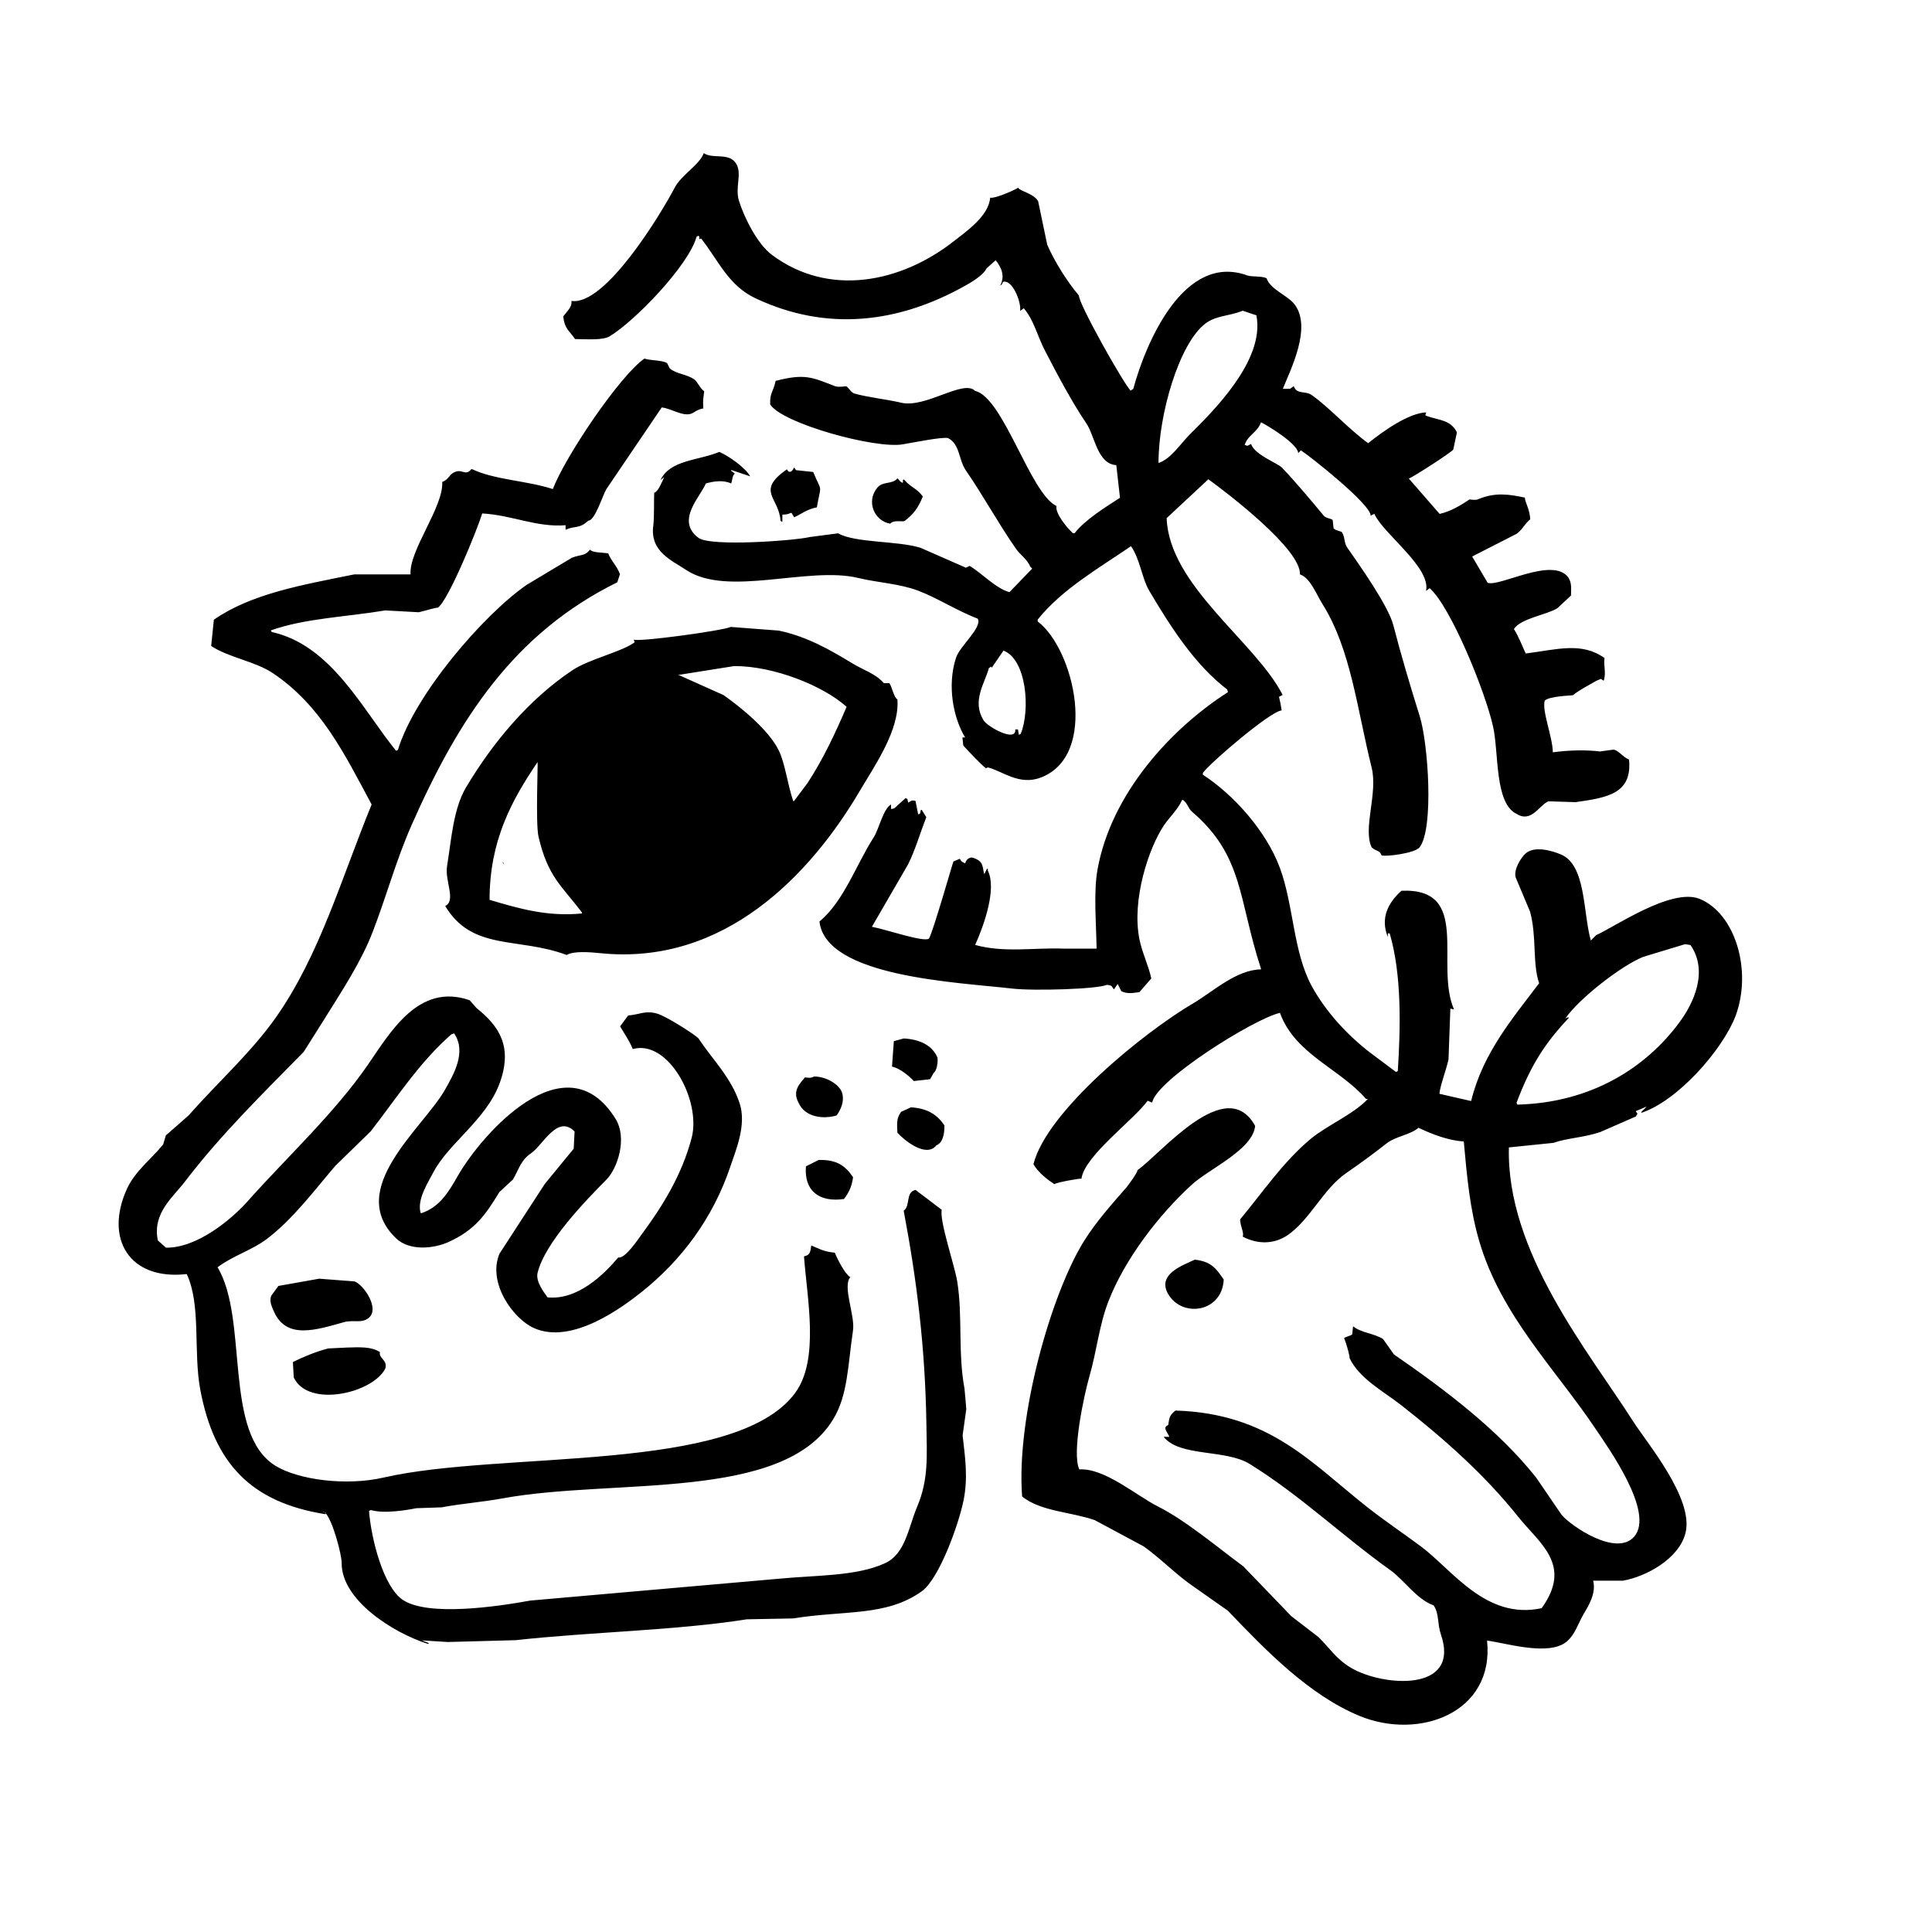
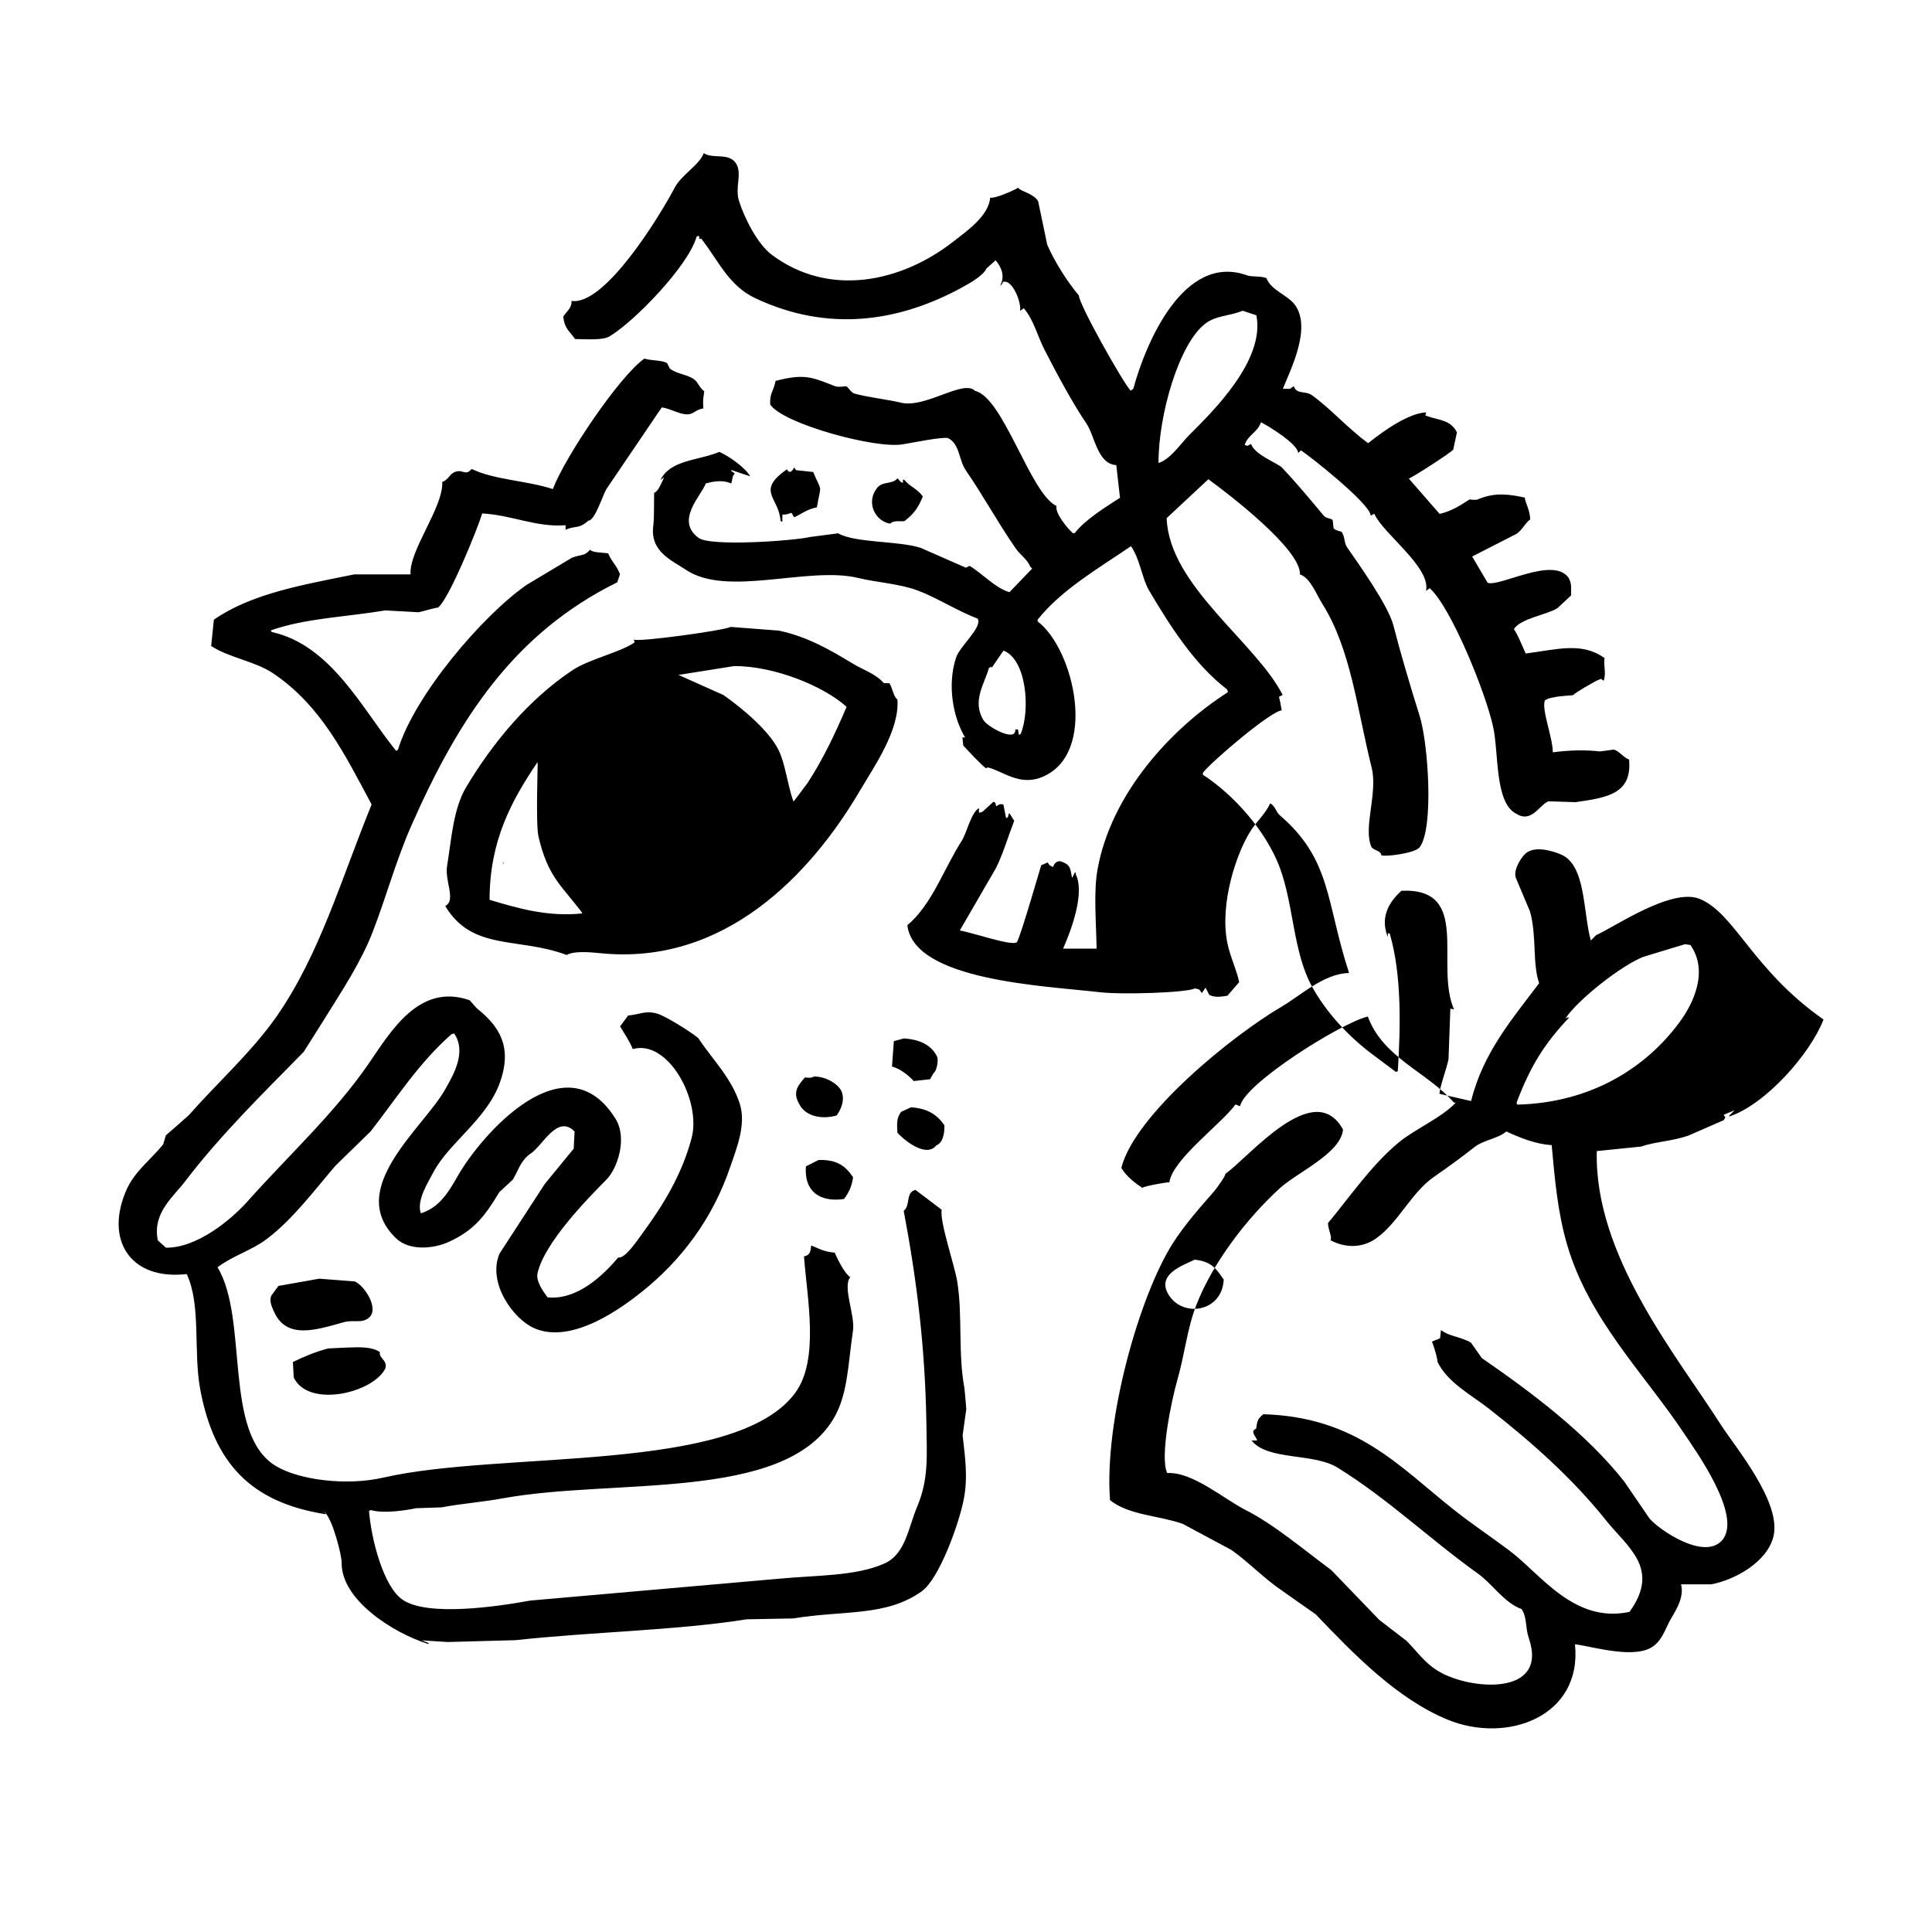
<svg xmlns="http://www.w3.org/2000/svg" xml:space="preserve" style="enable-background:new 0 0 2000 2000;" viewBox="0 0 2000 2000" y="0px" x="0px" id="レイヤー_1" version="1.1">
  <style type="text/css">
	.st0{fill:#FFFFFF;}
	.st1{fill-rule:evenodd;clip-rule:evenodd;}
</style>
-   <rect height="2000" width="2000" class="st0" y="0" />
  <g>
    <g>
-       <path d="M1759.4,930.5c-29.1-11.8-88.5,29.4-107,37.5c-1.9,1.9-3.8,3.8-5.6,5.6c-8.2-29.1-4.8-78.2-31-89.1    c-8.5-3.6-27.1-9.4-36.6-0.9c-4.1,3.6-12.3,15.8-10.3,24.4c5,11.9,10,23.8,15,35.7c7.1,25.7,2.3,53.7,9.4,74.1    c-27,36-58.1,71.7-70.4,122c-10.9-2.5-21.9-5-32.8-7.5c0.5-7.8,6.9-24.2,9.4-35.7c0.6-17.5,1.3-35,1.9-52.5    c1.3,0.3,2.5,0.6,3.8,0.9c-20.3-46.5,18.6-126-54.4-122.9c-13.4,12-22.3,27.9-14.1,47.9c0-1.3,0-2.5,0-3.8c0.6,0,1.3,0,1.9,0    c12.7,43.5,11.2,97.9,8.4,142.6c-0.6,0.3-1.3,0.6-1.9,0.9c-8.8-6.6-17.5-13.1-26.3-19.7c-23.7-18.1-46.3-42.4-61-69.4    c-19.1-35.2-18.6-83.4-32.8-122c-14-38-47.8-75.9-79.8-96.6c0-0.6,0-1.3,0-1.9c7.3-10.3,70.2-64.1,81.6-64.7    c-0.9-5.9-1.5-8.7-2.8-14.1c1.3-0.6,2.5-1.3,3.8-1.9c-27.9-54.8-117.5-113-120.1-183c14.4-13.4,28.8-26.9,43.2-40.3    c20.7,15.1,96,72.6,94.8,98.5c10.8,3.7,16.7,20.2,23.5,31c29.3,46.8,35.7,108.8,50.7,168.9c6.7,26.9-9.3,62.9,0,82.6    c4.4,4.4,8.5,2.8,10.3,8.4c4.7,1.5,34.6-2.2,39.4-8.4c14.9-19.5,8.9-107.8,0-136c-9.8-31.2-19.7-64.6-27.2-93.8    c-5.2-20.3-35.7-63.2-47.9-80.7c-3.3-4.8-2-10.8-5.6-16c-0.2-0.3-7.1-1.6-8.4-3.8c-0.3-2.8-0.6-5.6-0.9-8.4    c-1.5-1.9-6.7-1.5-9.4-4.7c-14-16.9-28.1-33.8-43.2-49.7c-4.1-4.4-28.2-13.1-31.9-24.4c-1.3,0.6-2.5,1.3-3.8,1.9    c-0.9-0.3-1.9-0.6-2.8-0.9c3-10.1,13.3-13,16.9-23.5c9.3,4.8,38,22.7,38.5,31.9c0.9-0.9,1.9-1.9,2.8-2.8    c9.1,5.8,72.4,55.8,72.2,67.6c1.3-0.6,2.5-1.3,3.8-1.9c8.9,20.5,58.9,55.4,53.5,79.8c1.3-0.9,2.5-1.9,3.8-2.8    c21.9,19.3,57.8,107.5,65.7,143.6c6,27.3,1.4,79.3,24.4,90.1c15.2,9.5,23.3-9.1,32.8-13.1c9.4,0.3,18.8,0.6,28.1,0.9    c33.6-4.8,58.6-8.9,55.4-44.1c-6.1-2.3-10.8-9.5-16-10.3c-4.7,0.6-9.4,1.3-14.1,1.9c-13-1.6-30.8-1.6-48.8,0.9    c-0.3-16.2-11.5-43-8.4-53.5c4.6-4.8,28.7-5.3,29.1-5.6c6.3-5.2,17.6-11,24.4-15c1.6-0.6,3.1-1.3,4.7-1.9c0.9,0.6,1.9,1.3,2.8,1.9    c2.9-8-0.3-15,0.9-23.5c-23.7-16.9-48.8-8.9-81.6-4.7c-4-8.6-7.3-17.7-12.2-25.3c7.2-11.2,33.6-14.5,45-21.6    c4.7-4.4,9.4-8.8,14.1-13.1c0.2-9.1,0.7-12.9-2.8-18.8c-16.4-21.8-71,10.1-83.5,5.6c-5.3-9.1-10.6-18.1-16-27.2    c15.3-7.8,30.7-15.6,46-23.5c5.8-4,8.6-10.8,14.1-15c-0.5-10.5-5.2-16.9-5.6-22.5c-15.9-3.3-30.6-5.9-48.8,1.9c-2.4,1-8.4,0-8.4,0    c-8.9,5.8-18.6,12.1-31,15c-10.6-12.2-21.3-24.4-31.9-36.6c4.6-1.6,43.8-26.9,46-30c1.3-5.9,2.5-11.9,3.8-17.8    c-6.5-13.1-18.3-12.4-31-16.9c-3.2-1.3-1-0.8-0.9-3.8c-17.7,0.7-43.5,18.6-60,31.9c-21.6-15.9-39.1-36-58.2-49.7    c-7-5-15.7-0.3-18.8-9.4c-1.3,0.9-2.5,1.9-3.8,2.8c-2.5,0-5,0-7.5,0c7.3-18.6,30.5-63.2,12.2-87.3c-7.4-9.7-24.8-15.1-29.1-27.2    c-4.8-2.4-15.5-1.3-19.7-2.8c-66-24.2-105.6,70.5-118.2,117.3c-0.9,0.6-1.9,1.3-2.8,1.9c-7.9-8.4-53.9-90-53.5-98.5    c-12-14-25.3-35.3-32.8-52.5c-3.1-15-6.3-30-9.4-45c-4.5-8.3-19.7-10.7-20.6-14.1c-5.6,3.4-24.8,11.6-29.1,10.3    c-1.3,19-25.4,35.5-37.5,45c-54.7,43-129.5,58.4-188.6,14.1c-14.7-11-28.2-37.8-33.8-55.4c-4.6-14.3,3.3-27.8-2.8-38.5    c-7.2-12.5-24.2-4.7-33.8-11.3c-3.9,11.7-23.2,22.6-30,35.7c-15.2,28.8-72.3,122.7-107,117.3c1,6.2-4.4,10.6-8.4,16    c1.3,13.3,6.8,15.3,12.2,23.5c12.6,0.1,28.6,1.4,35.7-2.8c25.5-15.2,81.8-73.1,90.1-103.2c0.6-0.3,1.3-0.6,1.9-0.9    c0.3,0.3,0.6,0.6,0.9,0.9c-0.1,2.7-0.6,2.9,1.9,1.9c18.2,23.1,28.2,48.7,56.3,61.9c75.1,35.3,148.3,24.6,213.9-11.3    c7.8-4.3,21.5-11.8,25.3-19.7c3.1-2.8,6.3-5.6,9.4-8.4c5.4,6.7,10.2,15.8,4.7,26.3c2.2-1.6,1.6-0.9,2.8-3.8    c9.5-3.5,19.3,20.8,17.8,30c1.3-0.9,2.5-1.9,3.8-2.8c10.3,11.9,14,28.5,21.6,43.2c12.8,24.9,28.8,54.9,43.2,76    c8.7,12.8,11.4,42.1,31,43.2c1.3,11.3,2.5,22.5,3.8,33.8c-14.7,9.5-36.3,22.8-46.9,36.6c-0.6,0-1.3,0-1.9,0    c-6.3-5.6-18.7-21.1-16.9-28.1c-27.2-12.7-55-112.6-84.4-119.2c-12-12.3-51.3,18.5-76.9,12.2c-12.5-3.1-34.6-5.6-47.9-9.4    c-3.7-1.1-5.8-6-8.4-7.5c-0.3-0.2-8,1.2-11.3,0c-24.2-9.3-31.4-13.5-61.9-5.6c-2.3,11.6-6.2,12.2-5.6,24.4    c12.7,19.8,108.8,46.1,137,41.3c14.6-2.5,39.1-7.5,46.9-6.6c12.8,6.5,10.8,22.1,18.8,33.8c17.8,25.8,33.1,54.1,51.6,80.7    c4.4,6.4,11.6,10.8,15,18.8c0.6,0.6,1.3,1.3,1.9,1.9c-7.8,8.1-15.6,16.3-23.5,24.4c-14-3.7-29.1-20.1-41.3-27.2    c-1.3,0.6-2.5,1.3-3.8,1.9c-15.6-6.9-31.3-13.8-46.9-20.6c-23.4-7.4-67.6-4.9-85.4-15c-9.7,1.3-19.4,2.5-29.1,3.8    c-15.8,3.8-102.9,10.2-115.4,0.9c-24.3-18,2.7-43.4,7.5-56.3c7.7-2.2,17.8-4,26.3,0c1.6-4.1,0.8-7.7,3.8-10.3    c-1.3-0.9-2.5-1.9-3.8-2.8c0-0.3,0-0.6,0-0.9c6.6,2.2,13.1,4.4,19.7,6.6c-5-9-21.8-20.8-31.9-25.3c-22.4,9.2-50.7,8.1-61,29.1    c1.3-0.9,2.5-1.9,3.8-2.8c-2.5,5.4-6.2,15-10.3,16c-0.3,9.5,0.1,26.2-0.9,33.8c-3.8,27.1,19.2,36.2,33.8,46    c42.9,28.7,126.5-4.1,178.3,8.4c19.7,4.8,42.5,5.8,61.9,13.1c19,7.1,40.6,20.9,61.9,29.1c4.8,9.1-18.6,28.3-22.5,40.3    c-9.4,28.6-3,62.2,9.4,82.6c-0.9,0-1.9,0-2.8,0c0.3,2.8,0.6,5.6,0.9,8.4c4.8,5.2,18.4,19.9,23.5,23.5c0.6-0.3,1.3-0.6,1.9-0.9    c15.6,3.9,32.5,19.3,55.4,10.3c59.5-23.4,33.9-132.9-3.8-161.4c0-0.6,0-1.3,0-1.9c25-31.3,63.1-53.1,96.6-76    c9.4,13.5,11.3,33.3,18.8,46c22,37.2,47.1,76.6,80.7,102.3c0.3,0.9,0.6,1.9,0.9,2.8c-58.3,37.2-121,104.6-135.1,183.9    c-4.1,23-1.4,53.6-0.9,81.6c-11.6,0-23.1,0-34.7,0c-29.9-1.1-61.4,4.5-91-3.8c9.3-20.8,22.5-58.3,13.1-76.9c0-0.6,0-1.3,0-1.9    c-0.3,0-0.6,0-0.9,0c-0.9,1.9-1.9,3.8-2.8,5.6c-2.2-7.8-0.3-13.3-11.3-16.9c-2.2-1.2-7.2,0.3-8.4,5.6c-3.3-1.4-4-1.6-5.6-4.7    c-2.2,0.9-4.4,1.9-6.6,2.8c-0.5,0.4-20.7,71.6-25.3,79.8c-5.1,4.2-44.8-9.6-59.1-12.2c12.5-21.6,25-43.2,37.5-64.7    c7.6-15.4,12.1-31.5,18.8-48.8c-1.6-2.5-3.1-5-4.7-7.5c-0.3,0-0.6,0-0.9,0c-0.3,1.3-0.6,2.5-0.9,3.8c-0.6,0.3-1.3,0.6-1.9,0.9    c-0.9-4.7-1.9-9.4-2.8-14.1c-4.2-0.8-4.3-0.1-7.5,1.9c-0.3-1.3-0.6-2.5-0.9-3.8c-0.6-0.3-1.3-0.6-1.9-0.9    c-3.4,3.1-6.9,6.3-10.3,9.4c-1.9,1.5-1.3,1.3-4.7,1.9c0-1.6,0-3.1,0-4.7c-8.1,4.4-12.7,25.9-17.8,33.8    c-18,27.8-31.1,66.6-56.3,87.3c6.4,57.6,143,62.9,198.9,69.4c22.7,2.7,89.5,0.6,98.5-3.8c6.3,0.7,4.5,1.4,7.5,4.7    c1.3-1.9,2.5-3.8,3.8-5.6c1.3,2.5,2.5,5,3.8,7.5c6.4,3.1,12.1,1.8,18.8,0.9c4.1-4.7,8.1-9.4,12.2-14.1    c-2.5-12.4-9.4-26.5-12.2-40.3c-8.4-40.9,9.6-94.9,25.3-118.2c5.6-8.3,14.6-16.6,18.8-26.3c0.3,0,0.6,0,0.9,0    c4.8,3.3,5.3,8.7,9.4,12.2c53.4,45.8,47.7,90.1,71.3,162.3c0,0.3,0,0.6,0,0.9c-25.4,0.3-50.2,23.4-69.4,34.7    c-51.3,30-152.2,111.8-166.1,167c5.4,9.1,14.6,16,21.6,20.6c3.4-2,26.4-6.1,28.1-5.6c3.3-23.9,53.9-60.5,68.5-80.7    c1.6,0.6,3.1,1.3,4.7,1.9c4.3-23.4,105.1-86.6,132.3-92.9c15.4,42.7,62.2,57.9,89.1,89.1c0.6,0,1.3,0,1.9,0    c-14.1,15.4-43.1,27.9-59.1,41.3c-28.7,24-49.2,54.6-73.2,83.5c0.6,8.6,4.2,12.9,2.8,17.8c16,8.3,33,7.8,46.9-1.9    c23.1-16.2,36.3-47.3,60-63.8c16.3-11.3,27.9-19.8,42.2-31c9.4-7.3,23.9-8.5,32.8-16c13.1,6.1,30.2,13.2,46.9,14.1    c3.3,36.9,6.4,70.4,16,103.2c22.6,77.4,80.2,133.9,121,195.2c11.8,17.7,61.1,85.8,39.4,110.7c-18.4,21.1-64.9-10.6-75.1-22.5    c-8.8-12.8-17.5-25.6-26.3-38.5c-39.2-49.5-94.8-91.4-147.3-127.6c-3.8-5.3-7.5-10.6-11.3-16c-10.3-6.2-22.3-6.2-31-13.1    c-0.3,2.8-0.6,5.6-0.9,8.4c-2,1.5-6.5,2.3-8.4,3.8c3,7.3,6.2,19.8,5.6,20.6c10.3,21.6,35.4,34.6,53.5,48.8    c43.8,34.3,86.2,71.8,121,115.4c22.2,27.9,56.8,49.8,24.4,94.8c-57.8,12.4-92.5-39.8-124.8-63.8c-19-14.2-38-26.8-56.3-41.3    c-57.6-45.5-101.1-96.6-198-99.5c-6,5-6.1,6.3-7.5,15c-5.7,2.4-1.8,6.1,0.9,11.3c0,0.3,0,0.6,0,0.9c-1.9,0-3.8,0-5.6,0    c16.6,21,64.1,12.6,89.1,28.1c52.3,32.4,95.5,74.1,145.4,109.8c14.8,10.6,27.2,30.2,45,36.6c5.9,8.6,3.7,19,7.5,30    c20.8,60.7-60.6,53.8-92.9,34.7c-15.2-8.9-22-20.2-33.8-31.9c-9.4-7.2-18.8-14.4-28.1-21.6c-16.6-17.2-33.2-34.4-49.7-51.6    c-27.2-20.1-59.5-47.4-88.2-61.9c-23-11.6-55.3-40-81.6-38.5c-8-16.8,4.8-76.5,10.3-95.7c7.9-27.3,10.1-53,19.7-77.9    c17-44.1,52.4-90,86.3-121c18.3-16.8,63.4-36.3,65.7-61c-29.9-54.4-97.3,28.7-122,46c1.6,0.4-9.5,15.8-11.3,17.8    c-13.6,15.6-30.7,34.6-43.2,54.4c-34.6,54.9-71,183.3-64.7,265.5c19.7,15.6,49.5,15.6,75.1,24.4c16.9,9.1,33.8,18.1,50.7,27.2    c17.9,12.7,34.4,30.1,52.5,42.2c11.6,8.1,23.1,16.3,34.7,24.4c39.3,41.2,84.1,87.3,136,108.8c61.9,25.7,140.1-3,132.3-77.9    c19.5,2.6,64.5,16.6,82.6,0.9c9-7.8,11.4-18.4,17.8-29.1c4.6-7.7,12.8-21.1,9.4-33.8c10.3,0,20.6,0,31,0    c23.8-4.2,58.2-22.7,64.7-49.7c8.6-35.5-40.2-93.1-54.4-115.4c-46-72.1-131.3-175.1-128.5-283.4c15.3-1.6,30.7-3.1,46-4.7    c14.5-5.1,32.1-5.5,48.8-11.3c12.2-5.3,24.4-10.6,36.6-16c2.5-4.7,2-1.3,0-5.6c3.8-1.6,7.5-3.1,11.3-4.7c-1.9,1.9-3.8,3.8-5.6,5.6    c0,0.3,0,0.6,0,0.9c37.1-12.1,83.7-64.4,97.6-100.4C1814.2,1004,1795.9,945.3,1759.4,930.5z M1056.6,759.8    c-0.6,0.3-1.3,0.6-1.9,0.9c-0.3-1.9-0.6-3.8-0.9-5.6c-0.9,0-1.9,0-2.8,0c1.2,13.9-28.7-2.7-32.8-9.4c-12.4-20.1,1.2-38.2,5.6-54.4    c2.5-0.5,1.7-2.6,2.8,0c4.1-5.9,8.1-11.9,12.2-17.8C1062.7,682.5,1066.8,735.1,1056.6,759.8z M1248,334.8    c11.1-8.3,23.7-7.3,38.5-13.1c4.7,1.6,9.4,3.1,14.1,4.7c9.3,46.7-45.7,100.2-69.4,123.8c-8.8,8.8-19.3,25.1-31.9,29.1    C1199.1,429.6,1220.6,355.3,1248,334.8z M1738.7,1058.1c-34.2,46.5-90.6,83.4-167.9,85.4c-0.3-0.6-0.6-1.3-0.9-1.9    c14.6-38.7,29.3-61.6,54.4-88.2c-2.2-0.5-1.3,0-3.8,0.9c13.1-19.6,57.6-54.7,80.7-63.8c14.4-4.4,28.8-8.8,43.2-13.1    c1.9,0.3,3.8,0.6,5.6,0.9C1768.7,1005.5,1753.3,1038.3,1738.7,1058.1z M998.4,1437.2c-6.9-37.3-1.7-74.9-7.5-110.7    c-2.7-16.7-18.5-62.4-16-74.1c-3.2-2.6-27.2-20.6-27.2-20.6c-10.6,2.5-4.9,16.2-12.2,21.6c13.3,70.4,22.2,140,23.5,220.5    c0.5,33,2.4,57.4-9.4,85.4c-9.4,22.3-12.2,49.4-33.8,59.1c-29.8,13.5-70.8,12.1-110.7,16c-85.4,7.5-170.8,15-256.1,22.5    c-33.9,6.2-106.3,16.9-132.3-0.9c-19.8-13.6-32.4-62.5-34.7-91.9c0.6-0.3,1.3-0.6,1.9-0.9c14.1,4.2,39.3-0.3,46.9-1.9    c8.8-0.3,17.5-0.6,26.3-0.9c21.3-4,41.4-5.3,63.8-9.4c114.9-20.9,289.6,3.6,341.5-81.6c15.3-25,15.2-55.5,20.6-91.9    c2.4-15.9-11.1-45.4-2.8-55.4c-5.6-3.2-13.6-19.2-16-25.3c-12.1-1.3-15.1-3.7-24.4-7.5c-0.9,6.4-1,10-7.5,11.3    c3.1,43.3,16.4,107.1-9.4,141.7c-62.2,83.4-303.2,59.1-426,87.3c-38.2,8.8-87.7,2.5-111.7-12.2c-54.7-33.6-27.5-151.6-60-205.5    c15.4-11.8,35.5-17.6,50.7-29.1c27.1-20.4,49.2-50.2,71.3-76c12.2-11.9,24.4-23.8,36.6-35.7c27.4-35.3,50.1-71.1,83.5-100.4    c0.9-0.3,1.9-0.6,2.8-0.9c13.2,19.3-0.6,42.6-9.4,58.2c-22.2,39.4-104,102.8-50.7,153.9c13.9,13.3,38.9,10.8,54.4,3.8    c26.9-12.3,37.8-27.3,52.5-51.6c4.7-4.4,9.4-8.8,14.1-13.1c6.7-11.6,8.1-19.9,18.8-27.2c12.3-8.4,27.2-40.5,45-22.5    c-0.3,5.9-0.6,11.9-0.9,17.8c-10,12.2-20,24.4-30,36.6c-15.6,24.1-31.3,48.2-46.9,72.2c-12.6,30.5,14.6,67.5,35.7,76.9    c39.7,17.8,92.7-22.4,111.7-37.5c40.7-32.5,73.6-75.7,91.9-130.4c5.4-16.2,16.7-42.4,9.4-64.7c-8.8-26.8-28.3-45.6-42.2-66.6    c0.5-1.6-32.6-23.2-43.2-26.3c-12.3-3.6-18.5,1.1-30,1.9c-2.8,3.8-5.6,7.5-8.4,11.3c4.1,6.9,10.3,16,13.1,23.5    c36.8-10.4,71.1,53.4,61,91.9c-10.1,38.4-30.1,70.5-50.7,98.5c-4.4,5.9-18.2,27.1-25.3,25.3c-14.9,17.7-42.1,44.5-73.2,41.3    c-4.2-5.8-12.4-16.6-10.3-25.3c7.5-31.4,50.2-75.3,71.3-96.6c11.4-11.5,21.9-42.8,9.4-62.9c-52-83.8-139.4,17.1-163.3,59.1    c-9.3,16.3-18.6,32.2-37.5,38.5c-0.3,0-0.6,0-0.9,0c-4.3-13.9,8-32.3,13.1-42.2c15.6-29.9,54.7-54.6,68.5-91.9    c14.2-38.5-0.8-59.7-23.5-77.9c-2.5-2.8-5-5.6-7.5-8.4c-52.6-18.2-81.7,32.7-105.1,66.6c-34.8,50.5-83.3,95.1-124.8,141.7    c-16.7,18.7-52.1,48.3-84.4,47.9c-2.8-2.5-5.6-5-8.4-7.5c-5.9-28.4,15.9-44.9,28.1-61c37.3-48.8,80.3-90.8,122.9-134.2    c7.5-11.9,15-23.8,22.5-35.7c16.8-27.1,36.7-57,48.8-88.2c14.6-37.8,24-73.7,40.3-110.7c48.7-110.4,106.3-198.9,213-251.5    c0.9-2.8,1.9-5.6,2.8-8.4c-3.7-9.6-8.7-12.9-12.2-21.6c-6.9-1-16.3-0.6-18.8-3.8c-5.7,7.1-9.2,4.6-18.8,8.4    c-15.6,9.4-31.3,18.8-46.9,28.1c-45,31.2-115.8,113.7-133.2,170.8c-0.6,0.3-1.3,0.6-1.9,0.9c-34.5-42.4-66.9-109.3-128.5-122.9    c-0.3-0.3-0.6-0.6-0.9-0.9c0-0.3,0-0.6,0-0.9c35.8-12.6,77-13.7,118.2-20.6c11.6,0.6,23.1,1.3,34.7,1.9c6.3-1.4,17.4-5,19.7-4.7    c10.9-7.2,41-81.2,46-97.6c31.3,1.8,56,14.6,86.3,12.2c0,1.6,0,3.1,0,4.7c9.9-4.5,14-0.6,23.5-9.4c6.9,0,14.6-25.7,18.8-32.8    c19.1-28.1,38.2-56.3,57.2-84.4c9.3,0.8,21.3,9.3,30,6.6c4.2-1.3,6-4.4,13.1-5.6c-0.6-9.7-0.1-9,0.9-17.8    c-4.7-3.2-6.4-9.3-10.3-12.2c-7.6-5.5-17.9-5.4-25.3-11.3c-0.9-1.9-1.9-3.8-2.8-5.6c-5.4-3.3-16.6-2.4-23.5-4.7    c-26.1,18.2-82.6,102.6-94.8,135.1c-25.8-8.6-60.7-9.6-83.5-20.6c-0.3,0-0.6,0-0.9,0c-6.4,8-9.6-1.7-18.8,3.8    c-4.2,2.5-5.2,7.2-11.3,9.4c1.4,26.1-34.6,71-32.8,95.7c-19.4,0-38.8,0-58.2,0c-53.8,10.9-106.3,19.8-145.4,46.9    c-0.9,9.1-1.9,18.1-2.8,27.2c17.8,11.9,45.6,15.9,63.8,28.1c50.1,33.6,74.5,84.2,102.3,136c-31.8,78-53.8,155.5-98.5,219.6    c-25.5,36.5-61.5,68.8-91,102.3c-7.8,6.9-15.6,13.8-23.5,20.6c-0.9,3.1-1.9,6.3-2.8,9.4c-11.9,14.8-29.2,27.7-37.5,46    c-23.5,51.6,2.5,95,61.9,88.2c15.1,32,6.6,80.7,14.1,120.1c14.4,75.6,52,116.2,129.5,128.5c0.2-0.4,0.3-0.7,0.3-0.9    c-0.4-0.4-0.8-0.8-1.2-1.1c-0.6-0.1-1.3-0.3-2-0.8c0.6,0,1.3,0.3,2,0.8c0.8,0.2,1.4,0.3,1.2,1.1c7.5,8.5,16.6,43,16.5,51.6    c-0.2,38,52.9,72,89.1,83.5c0.3,0,0.6,0,0.9,0c0-0.3,0-0.6,0-0.9c-2.4-0.9-4.7-1.8-7.1-2.7c-0.8,0-1.5-0.1-2.3-0.1    c0.6,0,1.3,0,1.9,0c0.1,0,0.3,0.1,0.4,0.1c8.9,0.6,17.9,1.2,26.8,1.7c23.5-0.6,46.9-1.3,70.4-1.9c78.2-8.6,166.1-10,239.3-21.6    c15.9-0.3,31.9-0.6,47.9-0.9c53.3-8.7,96.2-1.7,133.2-28.1c17.8-12.7,37.8-67.8,43.2-93.8c5-24.2,1.5-45.8-0.9-67.6    c1.3-9.1,2.5-18.1,3.8-27.2C999.7,1451,999.1,1444.1,998.4,1437.2z M809.9,532.7c4.3,0,5.1-0.3,9.4-1.9c0.9,1.6,1.9,3.1,2.8,4.7    c7.9-3.5,12.8-8.2,23.5-10.3c4.5-25.7,5.7-14-3.8-36.6c-5.9-0.6-11.9-1.3-17.8-1.9c-0.6-0.9-1.3-1.9-1.9-2.8    c-1.8,3.9-4.9,7-7.5,1.9c-32.6,22.9-8,28.9-6.6,53.5c0.6,0.3,1.3,0.6,1.9,0.9C809.9,537.7,809.9,535.2,809.9,532.7z M929,495.2    c-5.1,6.4-15,2.8-20.6,9.4c-12.3,14.4-3.2,34.8,13.1,37.5c3.7-4.3,13.5-1.6,15-2.8c9.6-7.6,13.5-12.7,18.8-25.3    c-5.5-8-13.1-10-18.8-16.9c-2.6-1.8-1.4,0.1-1.9,2.8C930.7,498.3,931.8,497.4,929,495.2z M929,724.1c-4.2-2.9-5.3-12.9-8.4-16.9    c-1.9,0-3.8,0-5.6,0c-9.1-10.2-20.7-13.2-32.8-20.6c-22.9-13.9-46.9-27.7-76-33.8c-16.6-1.3-33.2-2.5-49.7-3.8    c-9.5,4.1-95.9,15.8-100.4,13.1c0.3,0.9,0.6,1.9,0.9,2.8c-13.7,10.1-47.2,17.3-64.7,29.1c-44.7,29.9-81.9,74.2-109.8,121    c-13.3,22.3-15.2,53.9-19.7,81.6c-2.5,15.5,9.6,35.5-1.9,41.3c28.1,47,75.5,31.8,125.7,50.7c7.2-4.3,23.6-3,34.7-1.9    C749.9,1000,839.4,905.1,890.5,818C904.9,793.5,931.4,755.8,929,724.1z M602.5,945.6c-35.6,3.6-65.5-5.1-95.7-14.1    c0-60.7,22.4-102.4,49.7-142.6c0.5,0.5-2.1,63.5,0.9,76.9c9.7,42.2,24.2,51.1,45,78.8C602.5,944.9,602.5,945.2,602.5,945.6z     M836.1,810.4c-4.7,6.3-9.4,12.5-14.1,18.8c-0.3,0-0.6,0-0.9,0c-6.2-18.6-8.3-38.8-15-52.5c-10.1-20.7-38.6-44.2-57.2-57.2    c-15.3-6.9-30.7-13.8-46-20.6c-0.6,0-1.3,0-1.9,0c19.7-3.1,39.4-6.3,59.1-9.4c41.1-0.1,92.1,20.4,116.3,42.2    C864.7,759.1,851.9,786.2,836.1,810.4z M519.9,892.1c0.6,0.9,1.3,1.9,1.9,2.8C520.6,892.1,521.9,893.8,519.9,892.1z M935.6,1075    c-3.4,0.9-6.9,1.9-10.3,2.8c-0.6,8.8-1.3,17.5-1.9,26.3c7.9,1.7,17.7,9.6,22.5,15c5.6-0.6,11.3-1.3,16.9-1.9    c1.3-2.2,2.5-4.4,3.8-6.6c3-1.8,4.7-11.4,3.8-16C964.8,1081.7,951.5,1075.9,935.6,1075z M842.7,1114.4c-3.4,1.8-5.2,1.4-9.4,0.9    c-5.7,6.9-13.3,14.1-6.6,26.3c6.6,15.1,25.7,17.2,39.4,13.1c3.9-5.5,8.4-14.3,5.6-23.5C868.9,1122.4,855,1114.3,842.7,1114.4z     M932.8,1151c-4.6,6.4-4.4,11-3.8,21.6c7.2,8,29.8,26.3,40.3,13.1c6.7-2.8,8.4-11.5,8.4-20.6c-7.8-11.8-18.4-17.8-34.7-18.8    C939.7,1147.9,936.2,1149.5,932.8,1151z M847.4,1200.8c-4.4,2.2-8.8,4.4-13.1,6.6c-2.1,25.3,13.7,37.5,39.4,33.8    c5.3-7,8.1-13.2,9.4-22.5C875.1,1206.7,866.1,1200.3,847.4,1200.8z M1210.5,1341.5c15.4,22.7,54.7,16.2,56.3-16.9    c-7.7-11.2-12.7-18.7-30-20.6C1224.5,1309.9,1195.6,1319.5,1210.5,1341.5z M382,1364c11.1-9.6-5.5-34.1-15-37.5    c-12.2-0.9-24.4-1.9-36.6-2.8c-14.1,2.5-28.1,5-42.2,7.5c-2.5,3.4-5,6.9-7.5,10.3c-2,5.9,0.6,10.9,2.8,16    c12.9,29.7,44,19.1,72.2,11.3C366.3,1365.8,374.5,1370.5,382,1364z M398.9,1416.6c2.5-8.8-7.1-10.5-5.6-16.9    c-8.5-5.7-20.3-5.2-34.7-4.7c-6.3,0.3-12.5,0.6-18.8,0.9c-12.6,3.2-26.5,9-36.6,14.1c0.3,5.3,0.6,10.6,0.9,16    C319.3,1458,386.4,1442,398.9,1416.6z" class="st1" />
+       <path d="M1759.4,930.5c-29.1-11.8-88.5,29.4-107,37.5c-1.9,1.9-3.8,3.8-5.6,5.6c-8.2-29.1-4.8-78.2-31-89.1    c-8.5-3.6-27.1-9.4-36.6-0.9c-4.1,3.6-12.3,15.8-10.3,24.4c5,11.9,10,23.8,15,35.7c7.1,25.7,2.3,53.7,9.4,74.1    c-27,36-58.1,71.7-70.4,122c-10.9-2.5-21.9-5-32.8-7.5c0.5-7.8,6.9-24.2,9.4-35.7c0.6-17.5,1.3-35,1.9-52.5    c1.3,0.3,2.5,0.6,3.8,0.9c-20.3-46.5,18.6-126-54.4-122.9c-13.4,12-22.3,27.9-14.1,47.9c0-1.3,0-2.5,0-3.8c0.6,0,1.3,0,1.9,0    c12.7,43.5,11.2,97.9,8.4,142.6c-0.6,0.3-1.3,0.6-1.9,0.9c-8.8-6.6-17.5-13.1-26.3-19.7c-23.7-18.1-46.3-42.4-61-69.4    c-19.1-35.2-18.6-83.4-32.8-122c-14-38-47.8-75.9-79.8-96.6c0-0.6,0-1.3,0-1.9c7.3-10.3,70.2-64.1,81.6-64.7    c-0.9-5.9-1.5-8.7-2.8-14.1c1.3-0.6,2.5-1.3,3.8-1.9c-27.9-54.8-117.5-113-120.1-183c14.4-13.4,28.8-26.9,43.2-40.3    c20.7,15.1,96,72.6,94.8,98.5c10.8,3.7,16.7,20.2,23.5,31c29.3,46.8,35.7,108.8,50.7,168.9c6.7,26.9-9.3,62.9,0,82.6    c4.4,4.4,8.5,2.8,10.3,8.4c4.7,1.5,34.6-2.2,39.4-8.4c14.9-19.5,8.9-107.8,0-136c-9.8-31.2-19.7-64.6-27.2-93.8    c-5.2-20.3-35.7-63.2-47.9-80.7c-3.3-4.8-2-10.8-5.6-16c-0.2-0.3-7.1-1.6-8.4-3.8c-0.3-2.8-0.6-5.6-0.9-8.4    c-1.5-1.9-6.7-1.5-9.4-4.7c-14-16.9-28.1-33.8-43.2-49.7c-4.1-4.4-28.2-13.1-31.9-24.4c-1.3,0.6-2.5,1.3-3.8,1.9    c-0.9-0.3-1.9-0.6-2.8-0.9c3-10.1,13.3-13,16.9-23.5c9.3,4.8,38,22.7,38.5,31.9c0.9-0.9,1.9-1.9,2.8-2.8    c9.1,5.8,72.4,55.8,72.2,67.6c1.3-0.6,2.5-1.3,3.8-1.9c8.9,20.5,58.9,55.4,53.5,79.8c1.3-0.9,2.5-1.9,3.8-2.8    c21.9,19.3,57.8,107.5,65.7,143.6c6,27.3,1.4,79.3,24.4,90.1c15.2,9.5,23.3-9.1,32.8-13.1c9.4,0.3,18.8,0.6,28.1,0.9    c33.6-4.8,58.6-8.9,55.4-44.1c-6.1-2.3-10.8-9.5-16-10.3c-4.7,0.6-9.4,1.3-14.1,1.9c-13-1.6-30.8-1.6-48.8,0.9    c-0.3-16.2-11.5-43-8.4-53.5c4.6-4.8,28.7-5.3,29.1-5.6c6.3-5.2,17.6-11,24.4-15c1.6-0.6,3.1-1.3,4.7-1.9c0.9,0.6,1.9,1.3,2.8,1.9    c2.9-8-0.3-15,0.9-23.5c-23.7-16.9-48.8-8.9-81.6-4.7c-4-8.6-7.3-17.7-12.2-25.3c7.2-11.2,33.6-14.5,45-21.6    c4.7-4.4,9.4-8.8,14.1-13.1c0.2-9.1,0.7-12.9-2.8-18.8c-16.4-21.8-71,10.1-83.5,5.6c-5.3-9.1-10.6-18.1-16-27.2    c15.3-7.8,30.7-15.6,46-23.5c5.8-4,8.6-10.8,14.1-15c-0.5-10.5-5.2-16.9-5.6-22.5c-15.9-3.3-30.6-5.9-48.8,1.9c-2.4,1-8.4,0-8.4,0    c-8.9,5.8-18.6,12.1-31,15c-10.6-12.2-21.3-24.4-31.9-36.6c4.6-1.6,43.8-26.9,46-30c1.3-5.9,2.5-11.9,3.8-17.8    c-6.5-13.1-18.3-12.4-31-16.9c-3.2-1.3-1-0.8-0.9-3.8c-17.7,0.7-43.5,18.6-60,31.9c-21.6-15.9-39.1-36-58.2-49.7    c-7-5-15.7-0.3-18.8-9.4c-1.3,0.9-2.5,1.9-3.8,2.8c-2.5,0-5,0-7.5,0c7.3-18.6,30.5-63.2,12.2-87.3c-7.4-9.7-24.8-15.1-29.1-27.2    c-4.8-2.4-15.5-1.3-19.7-2.8c-66-24.2-105.6,70.5-118.2,117.3c-0.9,0.6-1.9,1.3-2.8,1.9c-7.9-8.4-53.9-90-53.5-98.5    c-12-14-25.3-35.3-32.8-52.5c-3.1-15-6.3-30-9.4-45c-4.5-8.3-19.7-10.7-20.6-14.1c-5.6,3.4-24.8,11.6-29.1,10.3    c-1.3,19-25.4,35.5-37.5,45c-54.7,43-129.5,58.4-188.6,14.1c-14.7-11-28.2-37.8-33.8-55.4c-4.6-14.3,3.3-27.8-2.8-38.5    c-7.2-12.5-24.2-4.7-33.8-11.3c-3.9,11.7-23.2,22.6-30,35.7c-15.2,28.8-72.3,122.7-107,117.3c1,6.2-4.4,10.6-8.4,16    c1.3,13.3,6.8,15.3,12.2,23.5c12.6,0.1,28.6,1.4,35.7-2.8c25.5-15.2,81.8-73.1,90.1-103.2c0.6-0.3,1.3-0.6,1.9-0.9    c0.3,0.3,0.6,0.6,0.9,0.9c-0.1,2.7-0.6,2.9,1.9,1.9c18.2,23.1,28.2,48.7,56.3,61.9c75.1,35.3,148.3,24.6,213.9-11.3    c7.8-4.3,21.5-11.8,25.3-19.7c3.1-2.8,6.3-5.6,9.4-8.4c5.4,6.7,10.2,15.8,4.7,26.3c2.2-1.6,1.6-0.9,2.8-3.8    c9.5-3.5,19.3,20.8,17.8,30c1.3-0.9,2.5-1.9,3.8-2.8c10.3,11.9,14,28.5,21.6,43.2c12.8,24.9,28.8,54.9,43.2,76    c8.7,12.8,11.4,42.1,31,43.2c1.3,11.3,2.5,22.5,3.8,33.8c-14.7,9.5-36.3,22.8-46.9,36.6c-0.6,0-1.3,0-1.9,0    c-6.3-5.6-18.7-21.1-16.9-28.1c-27.2-12.7-55-112.6-84.4-119.2c-12-12.3-51.3,18.5-76.9,12.2c-12.5-3.1-34.6-5.6-47.9-9.4    c-3.7-1.1-5.8-6-8.4-7.5c-0.3-0.2-8,1.2-11.3,0c-24.2-9.3-31.4-13.5-61.9-5.6c-2.3,11.6-6.2,12.2-5.6,24.4    c12.7,19.8,108.8,46.1,137,41.3c14.6-2.5,39.1-7.5,46.9-6.6c12.8,6.5,10.8,22.1,18.8,33.8c17.8,25.8,33.1,54.1,51.6,80.7    c4.4,6.4,11.6,10.8,15,18.8c0.6,0.6,1.3,1.3,1.9,1.9c-7.8,8.1-15.6,16.3-23.5,24.4c-14-3.7-29.1-20.1-41.3-27.2    c-1.3,0.6-2.5,1.3-3.8,1.9c-15.6-6.9-31.3-13.8-46.9-20.6c-23.4-7.4-67.6-4.9-85.4-15c-9.7,1.3-19.4,2.5-29.1,3.8    c-15.8,3.8-102.9,10.2-115.4,0.9c-24.3-18,2.7-43.4,7.5-56.3c7.7-2.2,17.8-4,26.3,0c1.6-4.1,0.8-7.7,3.8-10.3    c-1.3-0.9-2.5-1.9-3.8-2.8c0-0.3,0-0.6,0-0.9c6.6,2.2,13.1,4.4,19.7,6.6c-5-9-21.8-20.8-31.9-25.3c-22.4,9.2-50.7,8.1-61,29.1    c1.3-0.9,2.5-1.9,3.8-2.8c-2.5,5.4-6.2,15-10.3,16c-0.3,9.5,0.1,26.2-0.9,33.8c-3.8,27.1,19.2,36.2,33.8,46    c42.9,28.7,126.5-4.1,178.3,8.4c19.7,4.8,42.5,5.8,61.9,13.1c19,7.1,40.6,20.9,61.9,29.1c4.8,9.1-18.6,28.3-22.5,40.3    c-9.4,28.6-3,62.2,9.4,82.6c-0.9,0-1.9,0-2.8,0c0.3,2.8,0.6,5.6,0.9,8.4c4.8,5.2,18.4,19.9,23.5,23.5c0.6-0.3,1.3-0.6,1.9-0.9    c15.6,3.9,32.5,19.3,55.4,10.3c59.5-23.4,33.9-132.9-3.8-161.4c0-0.6,0-1.3,0-1.9c25-31.3,63.1-53.1,96.6-76    c9.4,13.5,11.3,33.3,18.8,46c22,37.2,47.1,76.6,80.7,102.3c0.3,0.9,0.6,1.9,0.9,2.8c-58.3,37.2-121,104.6-135.1,183.9    c-4.1,23-1.4,53.6-0.9,81.6c-11.6,0-23.1,0-34.7,0c9.3-20.8,22.5-58.3,13.1-76.9c0-0.6,0-1.3,0-1.9    c-0.3,0-0.6,0-0.9,0c-0.9,1.9-1.9,3.8-2.8,5.6c-2.2-7.8-0.3-13.3-11.3-16.9c-2.2-1.2-7.2,0.3-8.4,5.6c-3.3-1.4-4-1.6-5.6-4.7    c-2.2,0.9-4.4,1.9-6.6,2.8c-0.5,0.4-20.7,71.6-25.3,79.8c-5.1,4.2-44.8-9.6-59.1-12.2c12.5-21.6,25-43.2,37.5-64.7    c7.6-15.4,12.1-31.5,18.8-48.8c-1.6-2.5-3.1-5-4.7-7.5c-0.3,0-0.6,0-0.9,0c-0.3,1.3-0.6,2.5-0.9,3.8c-0.6,0.3-1.3,0.6-1.9,0.9    c-0.9-4.7-1.9-9.4-2.8-14.1c-4.2-0.8-4.3-0.1-7.5,1.9c-0.3-1.3-0.6-2.5-0.9-3.8c-0.6-0.3-1.3-0.6-1.9-0.9    c-3.4,3.1-6.9,6.3-10.3,9.4c-1.9,1.5-1.3,1.3-4.7,1.9c0-1.6,0-3.1,0-4.7c-8.1,4.4-12.7,25.9-17.8,33.8    c-18,27.8-31.1,66.6-56.3,87.3c6.4,57.6,143,62.9,198.9,69.4c22.7,2.7,89.5,0.6,98.5-3.8c6.3,0.7,4.5,1.4,7.5,4.7    c1.3-1.9,2.5-3.8,3.8-5.6c1.3,2.5,2.5,5,3.8,7.5c6.4,3.1,12.1,1.8,18.8,0.9c4.1-4.7,8.1-9.4,12.2-14.1    c-2.5-12.4-9.4-26.5-12.2-40.3c-8.4-40.9,9.6-94.9,25.3-118.2c5.6-8.3,14.6-16.6,18.8-26.3c0.3,0,0.6,0,0.9,0    c4.8,3.3,5.3,8.7,9.4,12.2c53.4,45.8,47.7,90.1,71.3,162.3c0,0.3,0,0.6,0,0.9c-25.4,0.3-50.2,23.4-69.4,34.7    c-51.3,30-152.2,111.8-166.1,167c5.4,9.1,14.6,16,21.6,20.6c3.4-2,26.4-6.1,28.1-5.6c3.3-23.9,53.9-60.5,68.5-80.7    c1.6,0.6,3.1,1.3,4.7,1.9c4.3-23.4,105.1-86.6,132.3-92.9c15.4,42.7,62.2,57.9,89.1,89.1c0.6,0,1.3,0,1.9,0    c-14.1,15.4-43.1,27.9-59.1,41.3c-28.7,24-49.2,54.6-73.2,83.5c0.6,8.6,4.2,12.9,2.8,17.8c16,8.3,33,7.8,46.9-1.9    c23.1-16.2,36.3-47.3,60-63.8c16.3-11.3,27.9-19.8,42.2-31c9.4-7.3,23.9-8.5,32.8-16c13.1,6.1,30.2,13.2,46.9,14.1    c3.3,36.9,6.4,70.4,16,103.2c22.6,77.4,80.2,133.9,121,195.2c11.8,17.7,61.1,85.8,39.4,110.7c-18.4,21.1-64.9-10.6-75.1-22.5    c-8.8-12.8-17.5-25.6-26.3-38.5c-39.2-49.5-94.8-91.4-147.3-127.6c-3.8-5.3-7.5-10.6-11.3-16c-10.3-6.2-22.3-6.2-31-13.1    c-0.3,2.8-0.6,5.6-0.9,8.4c-2,1.5-6.5,2.3-8.4,3.8c3,7.3,6.2,19.8,5.6,20.6c10.3,21.6,35.4,34.6,53.5,48.8    c43.8,34.3,86.2,71.8,121,115.4c22.2,27.9,56.8,49.8,24.4,94.8c-57.8,12.4-92.5-39.8-124.8-63.8c-19-14.2-38-26.8-56.3-41.3    c-57.6-45.5-101.1-96.6-198-99.5c-6,5-6.1,6.3-7.5,15c-5.7,2.4-1.8,6.1,0.9,11.3c0,0.3,0,0.6,0,0.9c-1.9,0-3.8,0-5.6,0    c16.6,21,64.1,12.6,89.1,28.1c52.3,32.4,95.5,74.1,145.4,109.8c14.8,10.6,27.2,30.2,45,36.6c5.9,8.6,3.7,19,7.5,30    c20.8,60.7-60.6,53.8-92.9,34.7c-15.2-8.9-22-20.2-33.8-31.9c-9.4-7.2-18.8-14.4-28.1-21.6c-16.6-17.2-33.2-34.4-49.7-51.6    c-27.2-20.1-59.5-47.4-88.2-61.9c-23-11.6-55.3-40-81.6-38.5c-8-16.8,4.8-76.5,10.3-95.7c7.9-27.3,10.1-53,19.7-77.9    c17-44.1,52.4-90,86.3-121c18.3-16.8,63.4-36.3,65.7-61c-29.9-54.4-97.3,28.7-122,46c1.6,0.4-9.5,15.8-11.3,17.8    c-13.6,15.6-30.7,34.6-43.2,54.4c-34.6,54.9-71,183.3-64.7,265.5c19.7,15.6,49.5,15.6,75.1,24.4c16.9,9.1,33.8,18.1,50.7,27.2    c17.9,12.7,34.4,30.1,52.5,42.2c11.6,8.1,23.1,16.3,34.7,24.4c39.3,41.2,84.1,87.3,136,108.8c61.9,25.7,140.1-3,132.3-77.9    c19.5,2.6,64.5,16.6,82.6,0.9c9-7.8,11.4-18.4,17.8-29.1c4.6-7.7,12.8-21.1,9.4-33.8c10.3,0,20.6,0,31,0    c23.8-4.2,58.2-22.7,64.7-49.7c8.6-35.5-40.2-93.1-54.4-115.4c-46-72.1-131.3-175.1-128.5-283.4c15.3-1.6,30.7-3.1,46-4.7    c14.5-5.1,32.1-5.5,48.8-11.3c12.2-5.3,24.4-10.6,36.6-16c2.5-4.7,2-1.3,0-5.6c3.8-1.6,7.5-3.1,11.3-4.7c-1.9,1.9-3.8,3.8-5.6,5.6    c0,0.3,0,0.6,0,0.9c37.1-12.1,83.7-64.4,97.6-100.4C1814.2,1004,1795.9,945.3,1759.4,930.5z M1056.6,759.8    c-0.6,0.3-1.3,0.6-1.9,0.9c-0.3-1.9-0.6-3.8-0.9-5.6c-0.9,0-1.9,0-2.8,0c1.2,13.9-28.7-2.7-32.8-9.4c-12.4-20.1,1.2-38.2,5.6-54.4    c2.5-0.5,1.7-2.6,2.8,0c4.1-5.9,8.1-11.9,12.2-17.8C1062.7,682.5,1066.8,735.1,1056.6,759.8z M1248,334.8    c11.1-8.3,23.7-7.3,38.5-13.1c4.7,1.6,9.4,3.1,14.1,4.7c9.3,46.7-45.7,100.2-69.4,123.8c-8.8,8.8-19.3,25.1-31.9,29.1    C1199.1,429.6,1220.6,355.3,1248,334.8z M1738.7,1058.1c-34.2,46.5-90.6,83.4-167.9,85.4c-0.3-0.6-0.6-1.3-0.9-1.9    c14.6-38.7,29.3-61.6,54.4-88.2c-2.2-0.5-1.3,0-3.8,0.9c13.1-19.6,57.6-54.7,80.7-63.8c14.4-4.4,28.8-8.8,43.2-13.1    c1.9,0.3,3.8,0.6,5.6,0.9C1768.7,1005.5,1753.3,1038.3,1738.7,1058.1z M998.4,1437.2c-6.9-37.3-1.7-74.9-7.5-110.7    c-2.7-16.7-18.5-62.4-16-74.1c-3.2-2.6-27.2-20.6-27.2-20.6c-10.6,2.5-4.9,16.2-12.2,21.6c13.3,70.4,22.2,140,23.5,220.5    c0.5,33,2.4,57.4-9.4,85.4c-9.4,22.3-12.2,49.4-33.8,59.1c-29.8,13.5-70.8,12.1-110.7,16c-85.4,7.5-170.8,15-256.1,22.5    c-33.9,6.2-106.3,16.9-132.3-0.9c-19.8-13.6-32.4-62.5-34.7-91.9c0.6-0.3,1.3-0.6,1.9-0.9c14.1,4.2,39.3-0.3,46.9-1.9    c8.8-0.3,17.5-0.6,26.3-0.9c21.3-4,41.4-5.3,63.8-9.4c114.9-20.9,289.6,3.6,341.5-81.6c15.3-25,15.2-55.5,20.6-91.9    c2.4-15.9-11.1-45.4-2.8-55.4c-5.6-3.2-13.6-19.2-16-25.3c-12.1-1.3-15.1-3.7-24.4-7.5c-0.9,6.4-1,10-7.5,11.3    c3.1,43.3,16.4,107.1-9.4,141.7c-62.2,83.4-303.2,59.1-426,87.3c-38.2,8.8-87.7,2.5-111.7-12.2c-54.7-33.6-27.5-151.6-60-205.5    c15.4-11.8,35.5-17.6,50.7-29.1c27.1-20.4,49.2-50.2,71.3-76c12.2-11.9,24.4-23.8,36.6-35.7c27.4-35.3,50.1-71.1,83.5-100.4    c0.9-0.3,1.9-0.6,2.8-0.9c13.2,19.3-0.6,42.6-9.4,58.2c-22.2,39.4-104,102.8-50.7,153.9c13.9,13.3,38.9,10.8,54.4,3.8    c26.9-12.3,37.8-27.3,52.5-51.6c4.7-4.4,9.4-8.8,14.1-13.1c6.7-11.6,8.1-19.9,18.8-27.2c12.3-8.4,27.2-40.5,45-22.5    c-0.3,5.9-0.6,11.9-0.9,17.8c-10,12.2-20,24.4-30,36.6c-15.6,24.1-31.3,48.2-46.9,72.2c-12.6,30.5,14.6,67.5,35.7,76.9    c39.7,17.8,92.7-22.4,111.7-37.5c40.7-32.5,73.6-75.7,91.9-130.4c5.4-16.2,16.7-42.4,9.4-64.7c-8.8-26.8-28.3-45.6-42.2-66.6    c0.5-1.6-32.6-23.2-43.2-26.3c-12.3-3.6-18.5,1.1-30,1.9c-2.8,3.8-5.6,7.5-8.4,11.3c4.1,6.9,10.3,16,13.1,23.5    c36.8-10.4,71.1,53.4,61,91.9c-10.1,38.4-30.1,70.5-50.7,98.5c-4.4,5.9-18.2,27.1-25.3,25.3c-14.9,17.7-42.1,44.5-73.2,41.3    c-4.2-5.8-12.4-16.6-10.3-25.3c7.5-31.4,50.2-75.3,71.3-96.6c11.4-11.5,21.9-42.8,9.4-62.9c-52-83.8-139.4,17.1-163.3,59.1    c-9.3,16.3-18.6,32.2-37.5,38.5c-0.3,0-0.6,0-0.9,0c-4.3-13.9,8-32.3,13.1-42.2c15.6-29.9,54.7-54.6,68.5-91.9    c14.2-38.5-0.8-59.7-23.5-77.9c-2.5-2.8-5-5.6-7.5-8.4c-52.6-18.2-81.7,32.7-105.1,66.6c-34.8,50.5-83.3,95.1-124.8,141.7    c-16.7,18.7-52.1,48.3-84.4,47.9c-2.8-2.5-5.6-5-8.4-7.5c-5.9-28.4,15.9-44.9,28.1-61c37.3-48.8,80.3-90.8,122.9-134.2    c7.5-11.9,15-23.8,22.5-35.7c16.8-27.1,36.7-57,48.8-88.2c14.6-37.8,24-73.7,40.3-110.7c48.7-110.4,106.3-198.9,213-251.5    c0.9-2.8,1.9-5.6,2.8-8.4c-3.7-9.6-8.7-12.9-12.2-21.6c-6.9-1-16.3-0.6-18.8-3.8c-5.7,7.1-9.2,4.6-18.8,8.4    c-15.6,9.4-31.3,18.8-46.9,28.1c-45,31.2-115.8,113.7-133.2,170.8c-0.6,0.3-1.3,0.6-1.9,0.9c-34.5-42.4-66.9-109.3-128.5-122.9    c-0.3-0.3-0.6-0.6-0.9-0.9c0-0.3,0-0.6,0-0.9c35.8-12.6,77-13.7,118.2-20.6c11.6,0.6,23.1,1.3,34.7,1.9c6.3-1.4,17.4-5,19.7-4.7    c10.9-7.2,41-81.2,46-97.6c31.3,1.8,56,14.6,86.3,12.2c0,1.6,0,3.1,0,4.7c9.9-4.5,14-0.6,23.5-9.4c6.9,0,14.6-25.7,18.8-32.8    c19.1-28.1,38.2-56.3,57.2-84.4c9.3,0.8,21.3,9.3,30,6.6c4.2-1.3,6-4.4,13.1-5.6c-0.6-9.7-0.1-9,0.9-17.8    c-4.7-3.2-6.4-9.3-10.3-12.2c-7.6-5.5-17.9-5.4-25.3-11.3c-0.9-1.9-1.9-3.8-2.8-5.6c-5.4-3.3-16.6-2.4-23.5-4.7    c-26.1,18.2-82.6,102.6-94.8,135.1c-25.8-8.6-60.7-9.6-83.5-20.6c-0.3,0-0.6,0-0.9,0c-6.4,8-9.6-1.7-18.8,3.8    c-4.2,2.5-5.2,7.2-11.3,9.4c1.4,26.1-34.6,71-32.8,95.7c-19.4,0-38.8,0-58.2,0c-53.8,10.9-106.3,19.8-145.4,46.9    c-0.9,9.1-1.9,18.1-2.8,27.2c17.8,11.9,45.6,15.9,63.8,28.1c50.1,33.6,74.5,84.2,102.3,136c-31.8,78-53.8,155.5-98.5,219.6    c-25.5,36.5-61.5,68.8-91,102.3c-7.8,6.9-15.6,13.8-23.5,20.6c-0.9,3.1-1.9,6.3-2.8,9.4c-11.9,14.8-29.2,27.7-37.5,46    c-23.5,51.6,2.5,95,61.9,88.2c15.1,32,6.6,80.7,14.1,120.1c14.4,75.6,52,116.2,129.5,128.5c0.2-0.4,0.3-0.7,0.3-0.9    c-0.4-0.4-0.8-0.8-1.2-1.1c-0.6-0.1-1.3-0.3-2-0.8c0.6,0,1.3,0.3,2,0.8c0.8,0.2,1.4,0.3,1.2,1.1c7.5,8.5,16.6,43,16.5,51.6    c-0.2,38,52.9,72,89.1,83.5c0.3,0,0.6,0,0.9,0c0-0.3,0-0.6,0-0.9c-2.4-0.9-4.7-1.8-7.1-2.7c-0.8,0-1.5-0.1-2.3-0.1    c0.6,0,1.3,0,1.9,0c0.1,0,0.3,0.1,0.4,0.1c8.9,0.6,17.9,1.2,26.8,1.7c23.5-0.6,46.9-1.3,70.4-1.9c78.2-8.6,166.1-10,239.3-21.6    c15.9-0.3,31.9-0.6,47.9-0.9c53.3-8.7,96.2-1.7,133.2-28.1c17.8-12.7,37.8-67.8,43.2-93.8c5-24.2,1.5-45.8-0.9-67.6    c1.3-9.1,2.5-18.1,3.8-27.2C999.7,1451,999.1,1444.1,998.4,1437.2z M809.9,532.7c4.3,0,5.1-0.3,9.4-1.9c0.9,1.6,1.9,3.1,2.8,4.7    c7.9-3.5,12.8-8.2,23.5-10.3c4.5-25.7,5.7-14-3.8-36.6c-5.9-0.6-11.9-1.3-17.8-1.9c-0.6-0.9-1.3-1.9-1.9-2.8    c-1.8,3.9-4.9,7-7.5,1.9c-32.6,22.9-8,28.9-6.6,53.5c0.6,0.3,1.3,0.6,1.9,0.9C809.9,537.7,809.9,535.2,809.9,532.7z M929,495.2    c-5.1,6.4-15,2.8-20.6,9.4c-12.3,14.4-3.2,34.8,13.1,37.5c3.7-4.3,13.5-1.6,15-2.8c9.6-7.6,13.5-12.7,18.8-25.3    c-5.5-8-13.1-10-18.8-16.9c-2.6-1.8-1.4,0.1-1.9,2.8C930.7,498.3,931.8,497.4,929,495.2z M929,724.1c-4.2-2.9-5.3-12.9-8.4-16.9    c-1.9,0-3.8,0-5.6,0c-9.1-10.2-20.7-13.2-32.8-20.6c-22.9-13.9-46.9-27.7-76-33.8c-16.6-1.3-33.2-2.5-49.7-3.8    c-9.5,4.1-95.9,15.8-100.4,13.1c0.3,0.9,0.6,1.9,0.9,2.8c-13.7,10.1-47.2,17.3-64.7,29.1c-44.7,29.9-81.9,74.2-109.8,121    c-13.3,22.3-15.2,53.9-19.7,81.6c-2.5,15.5,9.6,35.5-1.9,41.3c28.1,47,75.5,31.8,125.7,50.7c7.2-4.3,23.6-3,34.7-1.9    C749.9,1000,839.4,905.1,890.5,818C904.9,793.5,931.4,755.8,929,724.1z M602.5,945.6c-35.6,3.6-65.5-5.1-95.7-14.1    c0-60.7,22.4-102.4,49.7-142.6c0.5,0.5-2.1,63.5,0.9,76.9c9.7,42.2,24.2,51.1,45,78.8C602.5,944.9,602.5,945.2,602.5,945.6z     M836.1,810.4c-4.7,6.3-9.4,12.5-14.1,18.8c-0.3,0-0.6,0-0.9,0c-6.2-18.6-8.3-38.8-15-52.5c-10.1-20.7-38.6-44.2-57.2-57.2    c-15.3-6.9-30.7-13.8-46-20.6c-0.6,0-1.3,0-1.9,0c19.7-3.1,39.4-6.3,59.1-9.4c41.1-0.1,92.1,20.4,116.3,42.2    C864.7,759.1,851.9,786.2,836.1,810.4z M519.9,892.1c0.6,0.9,1.3,1.9,1.9,2.8C520.6,892.1,521.9,893.8,519.9,892.1z M935.6,1075    c-3.4,0.9-6.9,1.9-10.3,2.8c-0.6,8.8-1.3,17.5-1.9,26.3c7.9,1.7,17.7,9.6,22.5,15c5.6-0.6,11.3-1.3,16.9-1.9    c1.3-2.2,2.5-4.4,3.8-6.6c3-1.8,4.7-11.4,3.8-16C964.8,1081.7,951.5,1075.9,935.6,1075z M842.7,1114.4c-3.4,1.8-5.2,1.4-9.4,0.9    c-5.7,6.9-13.3,14.1-6.6,26.3c6.6,15.1,25.7,17.2,39.4,13.1c3.9-5.5,8.4-14.3,5.6-23.5C868.9,1122.4,855,1114.3,842.7,1114.4z     M932.8,1151c-4.6,6.4-4.4,11-3.8,21.6c7.2,8,29.8,26.3,40.3,13.1c6.7-2.8,8.4-11.5,8.4-20.6c-7.8-11.8-18.4-17.8-34.7-18.8    C939.7,1147.9,936.2,1149.5,932.8,1151z M847.4,1200.8c-4.4,2.2-8.8,4.4-13.1,6.6c-2.1,25.3,13.7,37.5,39.4,33.8    c5.3-7,8.1-13.2,9.4-22.5C875.1,1206.7,866.1,1200.3,847.4,1200.8z M1210.5,1341.5c15.4,22.7,54.7,16.2,56.3-16.9    c-7.7-11.2-12.7-18.7-30-20.6C1224.5,1309.9,1195.6,1319.5,1210.5,1341.5z M382,1364c11.1-9.6-5.5-34.1-15-37.5    c-12.2-0.9-24.4-1.9-36.6-2.8c-14.1,2.5-28.1,5-42.2,7.5c-2.5,3.4-5,6.9-7.5,10.3c-2,5.9,0.6,10.9,2.8,16    c12.9,29.7,44,19.1,72.2,11.3C366.3,1365.8,374.5,1370.5,382,1364z M398.9,1416.6c2.5-8.8-7.1-10.5-5.6-16.9    c-8.5-5.7-20.3-5.2-34.7-4.7c-6.3,0.3-12.5,0.6-18.8,0.9c-12.6,3.2-26.5,9-36.6,14.1c0.3,5.3,0.6,10.6,0.9,16    C319.3,1458,386.4,1442,398.9,1416.6z" class="st1" />
    </g>
  </g>
</svg>